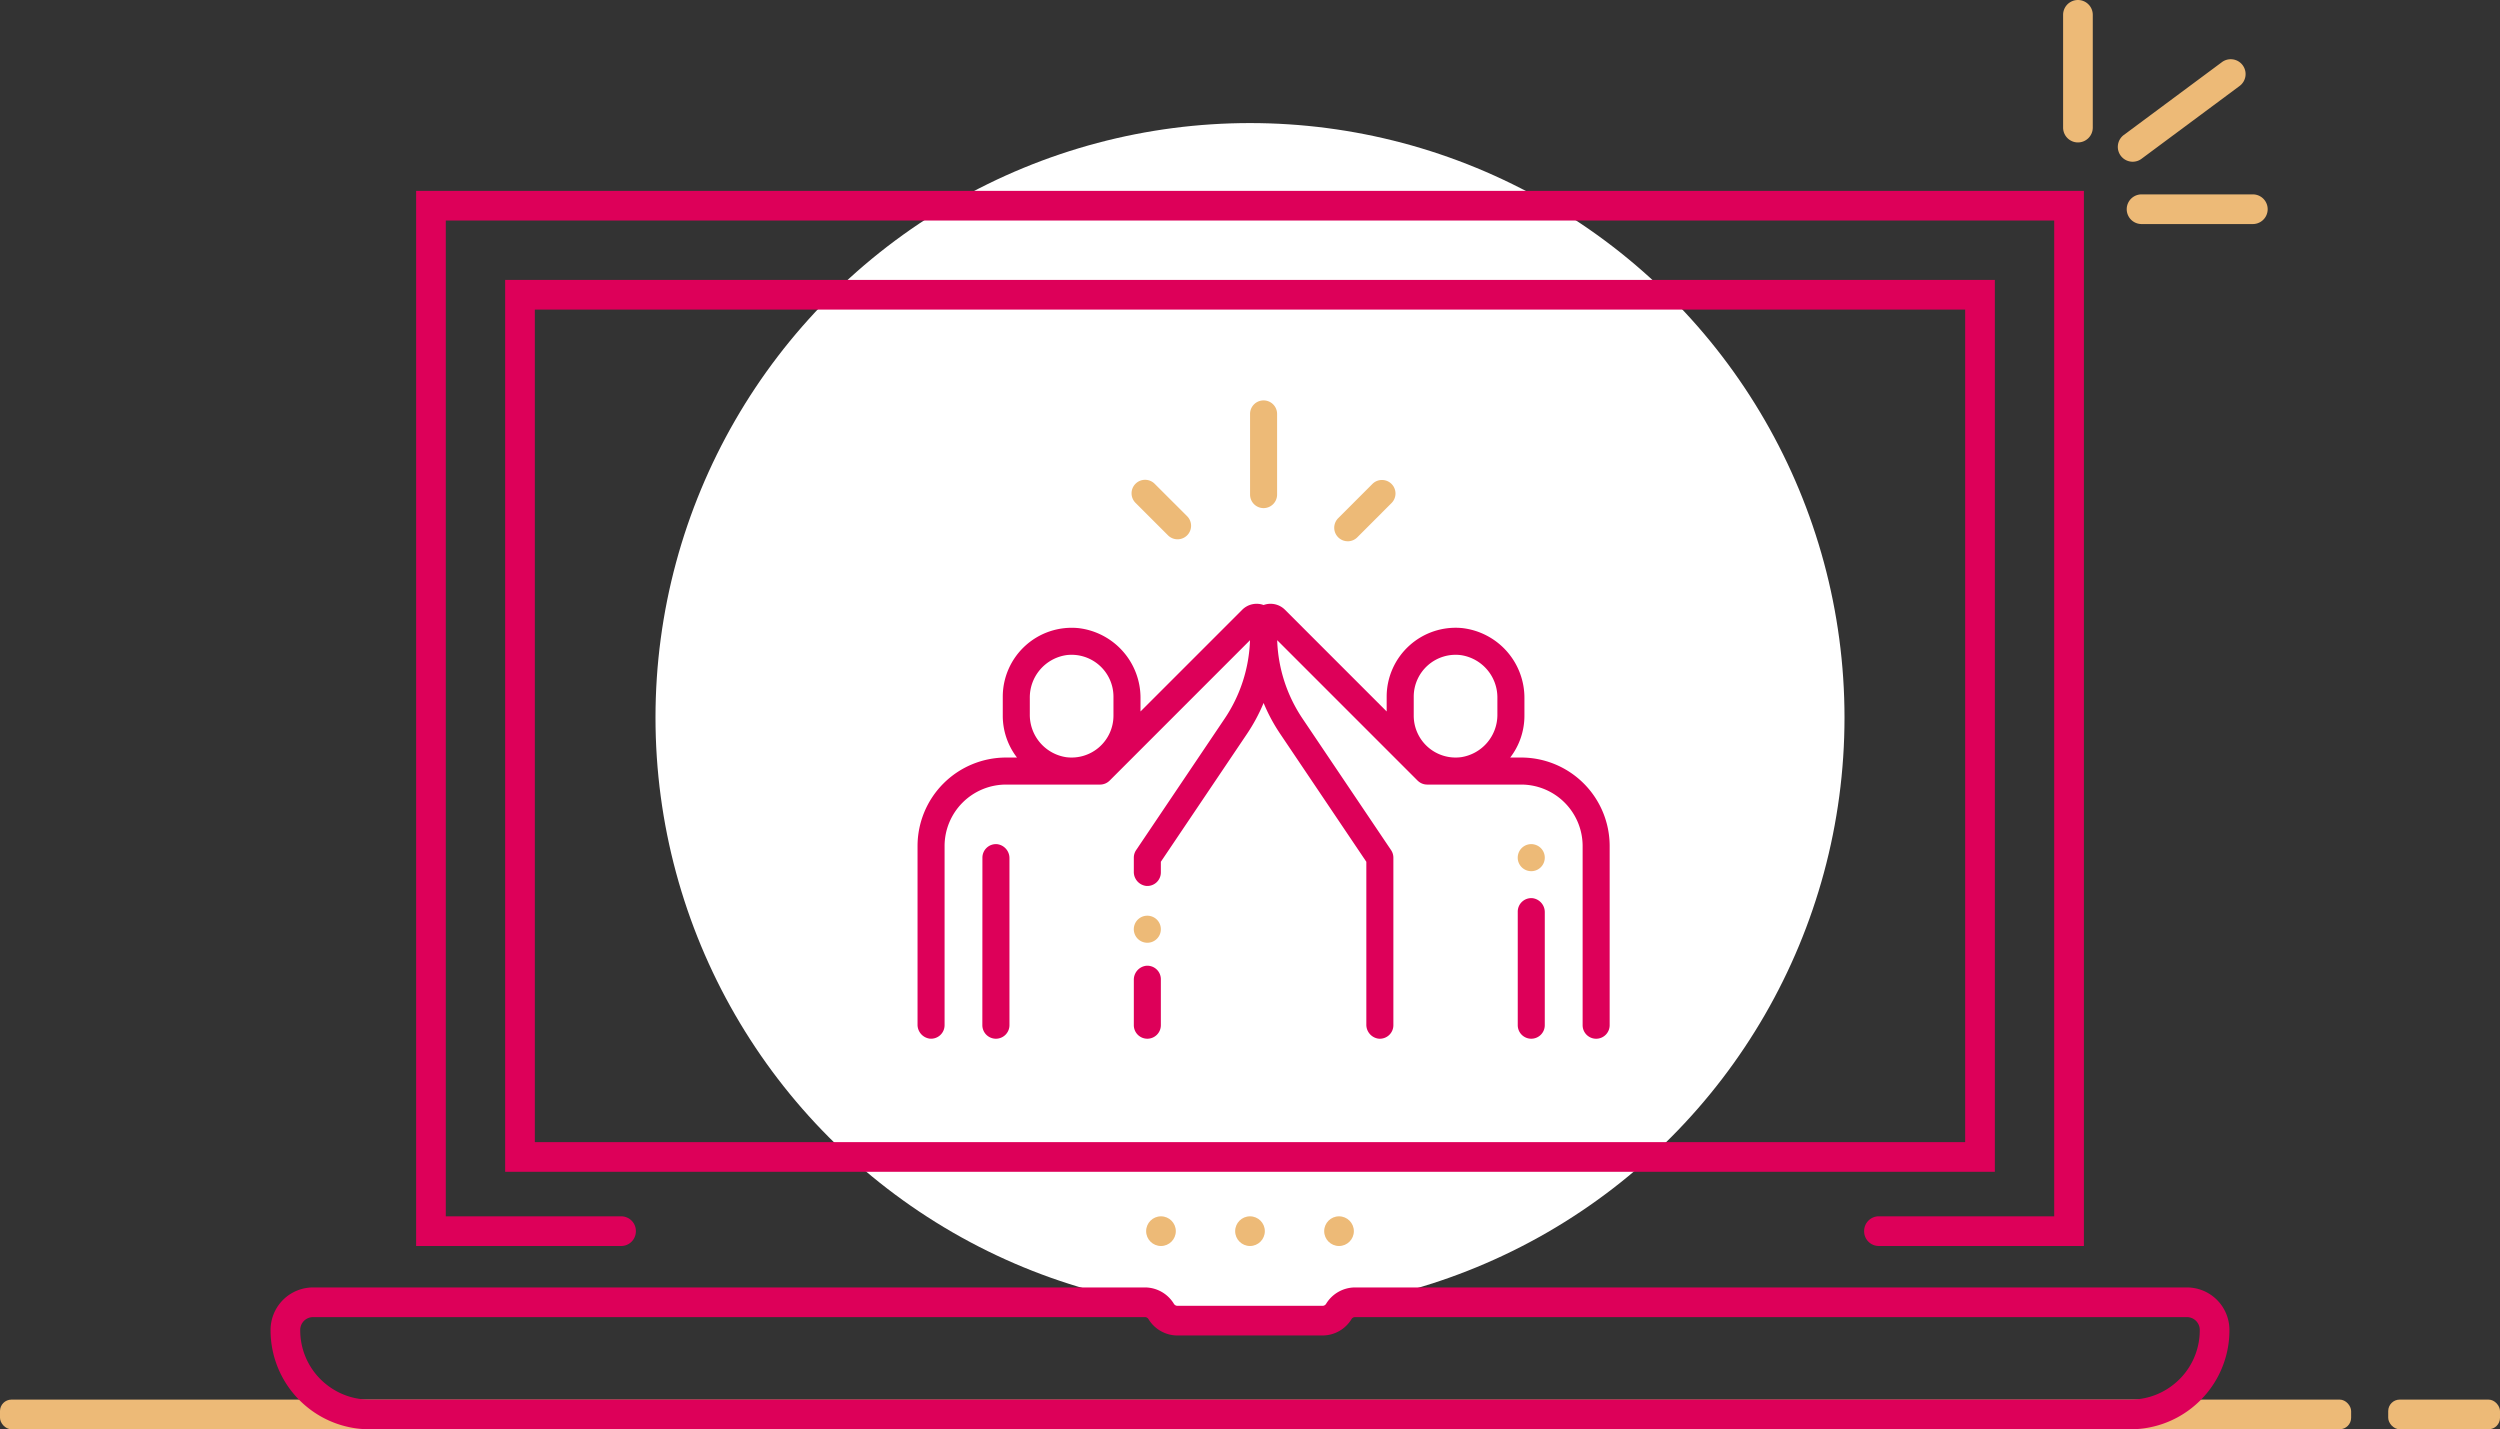
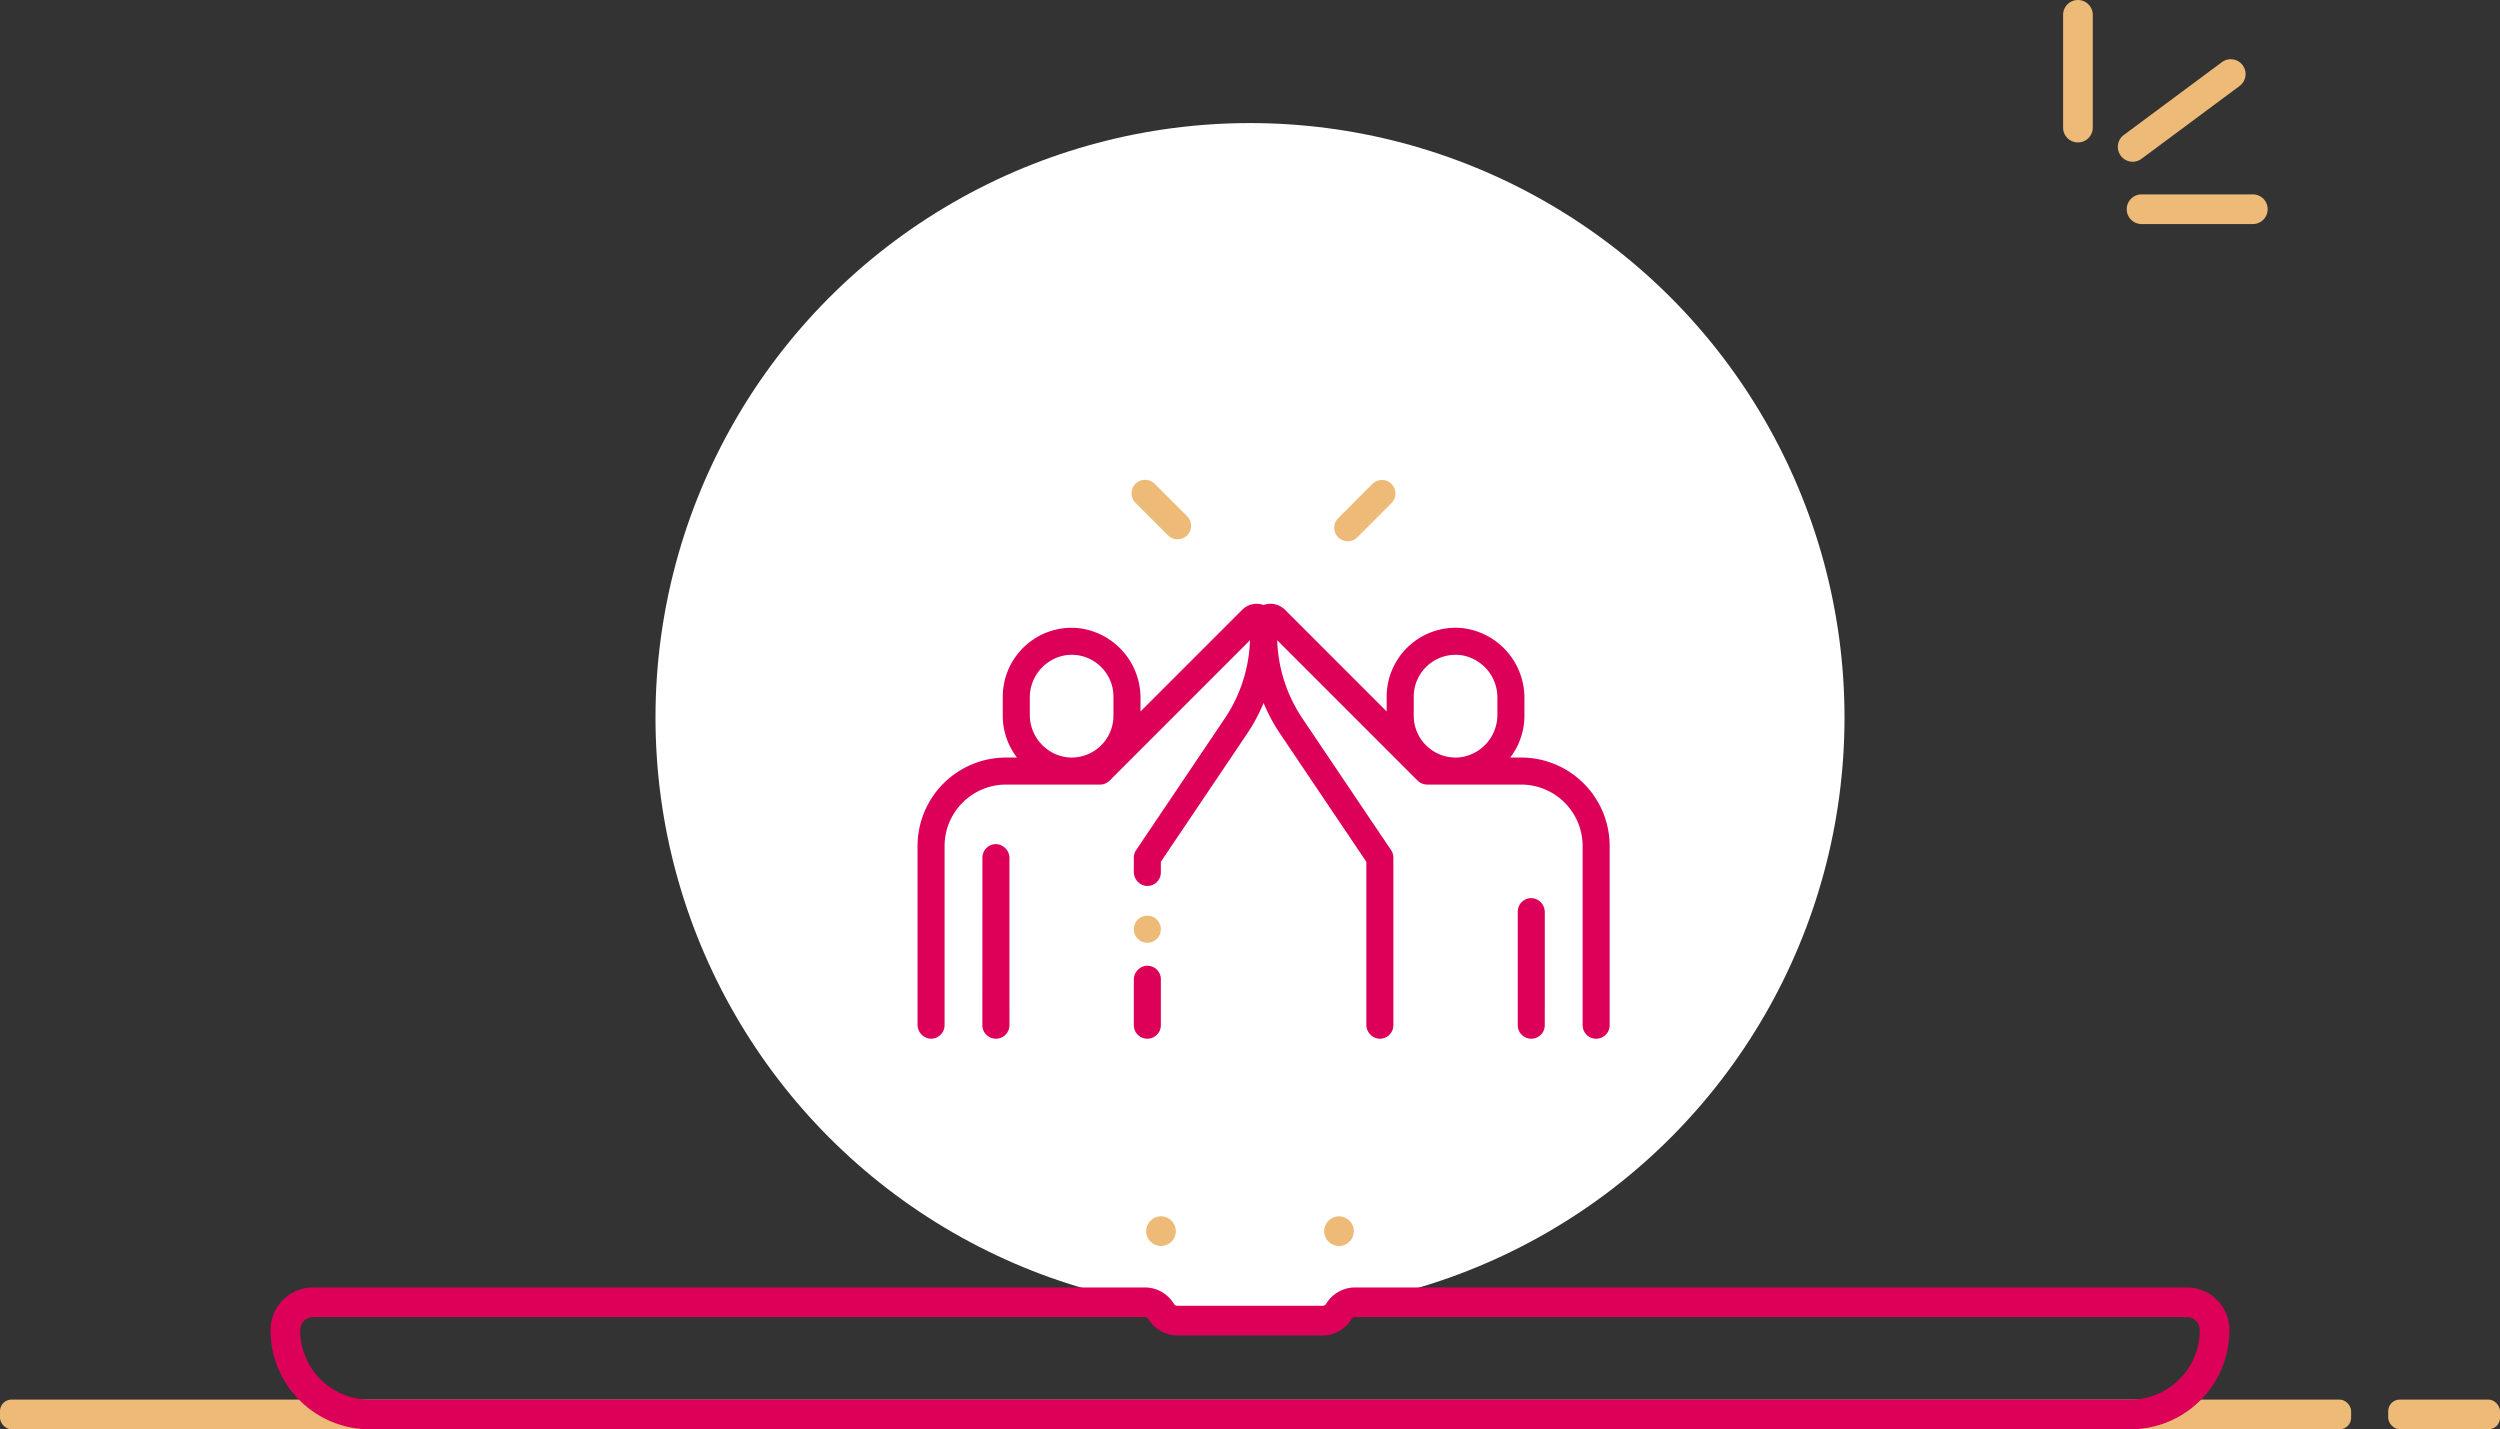
<svg xmlns="http://www.w3.org/2000/svg" width="542.193" height="309.976" viewBox="0 0 542.193 309.976">
  <rect x="0" y="0" width="542.193" height="309.976" fill="#333333" stroke="none" />
  <g id="pc" transform="translate(-13 -103.798)">
    <circle id="Elipse_84" data-name="Elipse 84" cx="128.935" cy="128.935" r="128.935" transform="translate(155.161 130.49)" fill="#fff" />
    <g id="Grupo_1946" data-name="Grupo 1946" transform="translate(13 103.798)">
      <g id="Grupo_1933" data-name="Grupo 1933" transform="translate(0 303.54)">
        <rect id="Rectángulo_470" data-name="Rectángulo 470" width="509.906" height="6.435" rx="2.491" fill="#edba77" />
        <rect id="Rectángulo_471" data-name="Rectángulo 471" width="24.246" height="6.435" rx="2.491" transform="translate(517.948)" fill="#edba77" />
      </g>
      <g id="Grupo_1941" data-name="Grupo 1941" transform="translate(58.681 41.4)">
        <g id="Grupo_1934" data-name="Grupo 1934" transform="translate(0 237.816)">
          <path id="Trazado_542" data-name="Trazado 542" d="M462.3,352.908H80.312a21.411,21.411,0,0,1-13.045-4.46l-.128-.1a21.44,21.44,0,0,1-8.251-16.836v-.151a9.224,9.224,0,0,1,9.213-9.213H248.525a7.367,7.367,0,0,1,6.257,3.519.914.914,0,0,0,.781.467h31.482a.892.892,0,0,0,.758-.427,7.387,7.387,0,0,1,6.281-3.559H474.507a9.224,9.224,0,0,1,9.213,9.213v.151a21.437,21.437,0,0,1-8.259,16.841l-.111.088A21.415,21.415,0,0,1,462.3,352.908ZM68.1,328.583a2.782,2.782,0,0,0-2.779,2.777v.151a14.964,14.964,0,0,0,5.765,11.754l.128.1a14.929,14.929,0,0,0,9.1,3.106H462.3a14.939,14.939,0,0,0,9.1-3.113l.113-.088a14.97,14.97,0,0,0,5.772-11.759v-.151a2.782,2.782,0,0,0-2.779-2.777H294.084a.892.892,0,0,0-.758.427,7.386,7.386,0,0,1-6.281,3.557H255.563a7.364,7.364,0,0,1-6.257-3.519.915.915,0,0,0-.781-.465Z" transform="translate(-58.889 -322.147)" fill="#dd0059" />
        </g>
        <g id="Grupo_1935" data-name="Grupo 1935" transform="translate(31.566)">
-           <path id="Trazado_543" data-name="Trazado 543" d="M83.574,136.173V365h44.475a3.185,3.185,0,0,0,3.185-3.185v-.064a3.185,3.185,0,0,0-3.185-3.185H90.01V142.609H438.836V358.563H400.8a3.186,3.186,0,0,0-3.185,3.185v.064A3.186,3.186,0,0,0,400.8,365h44.475V136.173Z" transform="translate(-83.574 -136.173)" fill="#dd0059" />
-         </g>
+           </g>
        <g id="Grupo_1936" data-name="Grupo 1936" transform="translate(50.874 19.308)">
-           <path id="Trazado_544" data-name="Trazado 544" d="M421.756,344.7H98.673V151.272H421.756Zm-316.647-6.435H415.32V157.707H105.109Z" transform="translate(-98.673 -151.272)" fill="#dd0059" />
-         </g>
+           </g>
        <g id="Grupo_1940" data-name="Grupo 1940" transform="translate(189.891 222.393)">
          <g id="Grupo_1937" data-name="Grupo 1937">
            <circle id="Elipse_85" data-name="Elipse 85" cx="3.218" cy="3.218" r="3.218" fill="#edba77" />
          </g>
          <g id="Grupo_1938" data-name="Grupo 1938" transform="translate(19.306)">
-             <circle id="Elipse_86" data-name="Elipse 86" cx="3.218" cy="3.218" r="3.218" fill="#edba77" />
-           </g>
+             </g>
          <g id="Grupo_1939" data-name="Grupo 1939" transform="translate(38.613)">
            <circle id="Elipse_87" data-name="Elipse 87" cx="3.218" cy="3.218" r="3.218" fill="#edba77" />
          </g>
        </g>
      </g>
      <g id="Grupo_1945" data-name="Grupo 1945" transform="translate(447.44)">
        <g id="Grupo_1942" data-name="Grupo 1942">
          <path id="Trazado_545" data-name="Trazado 545" d="M366.119,134.689a3.218,3.218,0,0,1-3.217-3.219V107.017a3.217,3.217,0,1,1,6.435,0V131.47A3.218,3.218,0,0,1,366.119,134.689Z" transform="translate(-362.902 -103.798)" fill="#edba77" />
        </g>
        <g id="Grupo_1943" data-name="Grupo 1943" transform="translate(13.797 42.153)">
          <path id="Trazado_546" data-name="Trazado 546" d="M401.042,143.2H376.91a3.217,3.217,0,1,1,0-6.435h24.133a3.217,3.217,0,1,1,0,6.435Z" transform="translate(-373.691 -136.762)" fill="#edba77" />
        </g>
        <g id="Grupo_1944" data-name="Grupo 1944" transform="translate(11.866 12.871)">
          <path id="Trazado_547" data-name="Trazado 547" d="M375.4,136.066a3.218,3.218,0,0,1-1.921-5.8L394.718,114.5a3.218,3.218,0,1,1,3.836,5.167l-21.236,15.767A3.2,3.2,0,0,1,375.4,136.066Z" transform="translate(-372.181 -113.863)" fill="#edba77" />
        </g>
      </g>
    </g>
    <g id="Grupo_1949" data-name="Grupo 1949" transform="translate(211.991 190.691)">
      <path id="Trazado_548" data-name="Trazado 548" d="M196.727,214.852a9.081,9.081,0,0,0-9.071,9.072v4.138a9.071,9.071,0,1,0,18.143,0v-4.138A9.081,9.081,0,0,0,196.727,214.852Z" transform="translate(-163.305 -159.734)" fill="none" />
      <path id="Trazado_549" data-name="Trazado 549" d="M261.841,237.133a9.081,9.081,0,0,0,9.072-9.072v-4.138a9.072,9.072,0,0,0-18.143,0v4.138A9.081,9.081,0,0,0,261.841,237.133Z" transform="translate(-145.154 -159.734)" fill="none" />
-       <path id="Trazado_550" data-name="Trazado 550" d="M227.943,195.054a2.931,2.931,0,0,0,2.931-2.931V174.681a2.932,2.932,0,1,0-5.863,0v17.442A2.932,2.932,0,0,0,227.943,195.054Z" transform="translate(-152.892 -171.749)" fill="#edba77" />
      <path id="Trazado_551" data-name="Trazado 551" d="M212.787,197.187a2.932,2.932,0,1,0,4.144-4.148l-7.014-7.008a2.931,2.931,0,1,0-4.144,4.147Z" transform="translate(-158.494 -168.007)" fill="#edba77" />
      <path id="Trazado_552" data-name="Trazado 552" d="M242.214,198.505a2.924,2.924,0,0,0,2.074-.859l7.458-7.464a2.932,2.932,0,0,0-4.148-4.144L240.14,193.5a2.932,2.932,0,0,0,2.074,5Z" transform="translate(-148.913 -168.005)" fill="#edba77" />
      <path id="Trazado_553" data-name="Trazado 553" d="M185.486,281.87V250.06a3.046,3.046,0,0,0-2.629-3.083,2.932,2.932,0,0,0-3.235,2.917l-.015,36.33a2.94,2.94,0,0,0,2.94,2.941h0a2.94,2.94,0,0,0,2.94-2.94V281.87Z" transform="translate(-165.549 -150.783)" fill="#dd0059" />
      <path id="Trazado_554" data-name="Trazado 554" d="M207.925,267.6a3.047,3.047,0,0,0-2.628,3.084v9.8a2.932,2.932,0,0,0,2.931,2.932h0a2.933,2.933,0,0,0,2.932-2.932v-9.968A2.933,2.933,0,0,0,207.925,267.6Z" transform="translate(-158.387 -145.034)" fill="#dd0059" />
-       <path id="Trazado_555" data-name="Trazado 555" d="M273.341,246.961a2.934,2.934,0,1,0,2.073.859A2.958,2.958,0,0,0,273.341,246.961Z" transform="translate(-140.236 -150.783)" fill="#edba77" />
      <path id="Trazado_556" data-name="Trazado 556" d="M208.228,259.1a2.934,2.934,0,1,0,2.073.859A2.953,2.953,0,0,0,208.228,259.1Z" transform="translate(-158.387 -147.399)" fill="#edba77" />
      <g id="Grupo_1948" data-name="Grupo 1948" transform="translate(0 44.051)">
        <path id="Trazado_557" data-name="Trazado 557" d="M195.533,214.929a9.283,9.283,0,0,0-7.877,9.311v3.506a9.283,9.283,0,0,0,7.878,9.311,9.082,9.082,0,0,0,10.265-8.995v-4.138A9.082,9.082,0,0,0,195.533,214.929Z" transform="translate(-163.305 -203.785)" fill="none" />
        <path id="Trazado_558" data-name="Trazado 558" d="M263.035,214.929a9.083,9.083,0,0,0-10.266,8.995v4.138a9.082,9.082,0,0,0,10.265,8.995,9.283,9.283,0,0,0,7.878-9.311v-3.506A9.283,9.283,0,0,0,263.035,214.929Z" transform="translate(-145.154 -203.785)" fill="none" />
        <g id="Grupo_1947" data-name="Grupo 1947">
          <path id="Trazado_559" data-name="Trazado 559" d="M263.035,214.929a9.082,9.082,0,0,0-10.266,8.995v4.138a9.082,9.082,0,0,0,10.265,8.995,9.283,9.283,0,0,0,7.878-9.311v-3.505A9.284,9.284,0,0,0,263.035,214.929Z" transform="translate(-145.154 -203.785)" fill="none" />
          <path id="Trazado_560" data-name="Trazado 560" d="M195.533,214.929a9.284,9.284,0,0,0-7.877,9.312v3.505a9.283,9.283,0,0,0,7.878,9.311,9.082,9.082,0,0,0,10.265-8.995v-4.138A9.082,9.082,0,0,0,195.533,214.929Z" transform="translate(-163.305 -203.785)" fill="none" />
          <path id="Trazado_561" data-name="Trazado 561" d="M276.273,280.273V259.219a3.046,3.046,0,0,0-2.629-3.083,2.931,2.931,0,0,0-3.234,2.916v24.629a2.931,2.931,0,0,0,2.931,2.931h0a2.932,2.932,0,0,0,2.931-2.93Z" transform="translate(-140.236 -192.281)" fill="#dd0059" />
          <path id="Trazado_562" data-name="Trazado 562" d="M299.519,239.546h-2.366a14.853,14.853,0,0,0,3.082-9.072v-3.7a15.227,15.227,0,0,0-13.5-15.305,14.953,14.953,0,0,0-16.376,14.868v3.216L248.308,207.5a4.42,4.42,0,0,0-4.639-1.033,4.423,4.423,0,0,0-4.641,1.033l-22.056,22.056v-2.777a15.228,15.228,0,0,0-13.5-15.307A14.953,14.953,0,0,0,187.1,226.336v4.138a14.854,14.854,0,0,0,3.083,9.072h-2.367a19.2,19.2,0,0,0-19.2,19.2v38.68a3.047,3.047,0,0,0,2.629,3.084,2.934,2.934,0,0,0,3.235-2.917V258.75a13.339,13.339,0,0,1,13.339-13.34h20.377a2.921,2.921,0,0,0,2.068-.854l.005,0L240.718,214.1a32.276,32.276,0,0,1-5.508,17.024l-19.188,28.5a2.931,2.931,0,0,0-.5,1.638V264.3a3.046,3.046,0,0,0,2.629,3.083,2.932,2.932,0,0,0,3.234-2.917v-2.315L240.075,234.4a38.458,38.458,0,0,0,3.593-6.687,38.282,38.282,0,0,0,3.593,6.687l18.688,27.754v35.277a3.046,3.046,0,0,0,2.63,3.084,2.933,2.933,0,0,0,3.234-2.917v-36.34a2.941,2.941,0,0,0-.5-1.637l-19.189-28.5a32.284,32.284,0,0,1-5.508-17.025l30.452,30.454c.038.038.075.07.11.1a2.922,2.922,0,0,0,1.963.758h20.377a13.341,13.341,0,0,1,13.34,13.34V297.6a2.932,2.932,0,0,0,2.931,2.932h0a2.932,2.932,0,0,0,2.932-2.932V258.75A19.2,19.2,0,0,0,299.519,239.546Zm-88.412-9.072a9.082,9.082,0,0,1-10.265,8.995,9.283,9.283,0,0,1-7.878-9.311v-3.505a9.284,9.284,0,0,1,7.877-9.312,9.082,9.082,0,0,1,10.266,8.995Zm83.264-.316a9.283,9.283,0,0,1-7.878,9.311,9.082,9.082,0,0,1-10.265-8.995v-4.138a9.082,9.082,0,0,1,10.266-8.995,9.284,9.284,0,0,1,7.877,9.312Z" transform="translate(-168.613 -206.197)" fill="#dd0059" />
        </g>
      </g>
    </g>
  </g>
</svg>